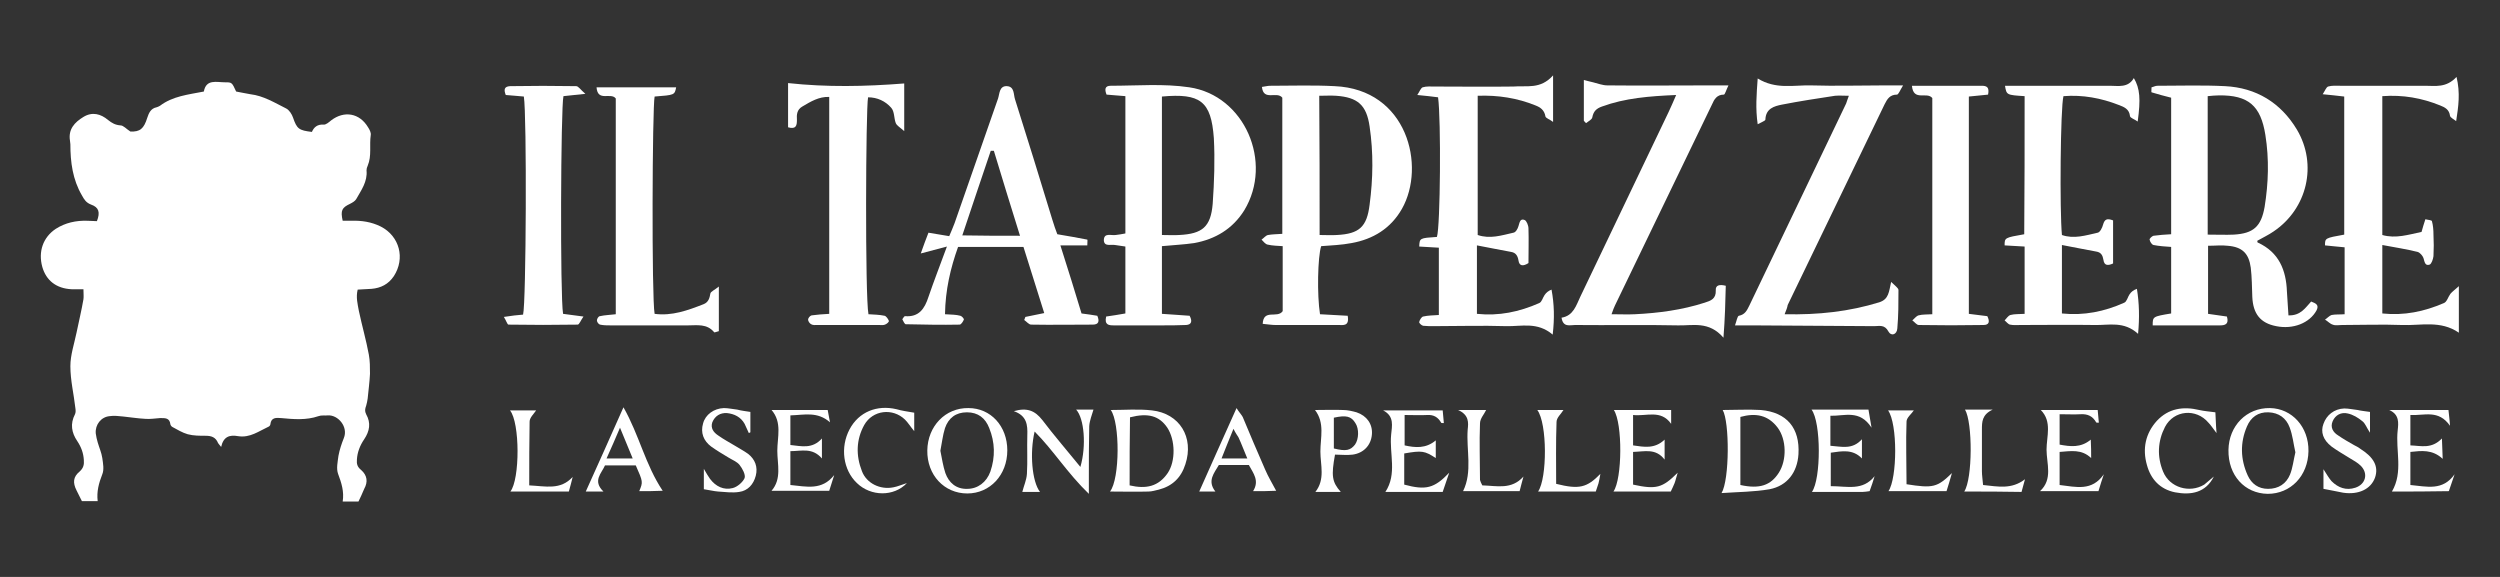
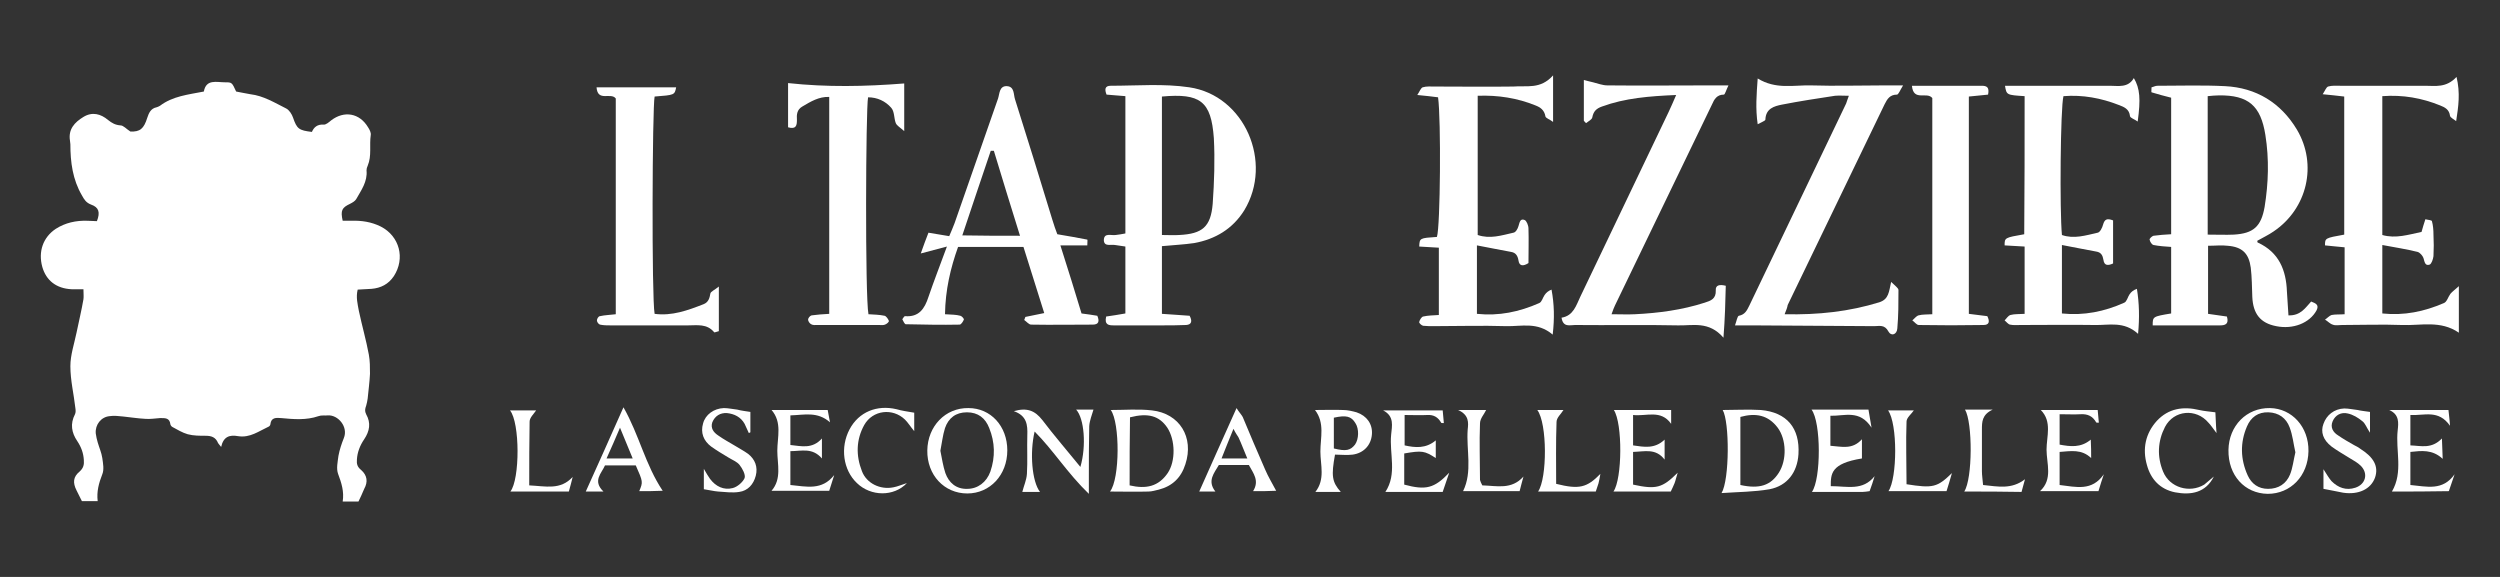
<svg xmlns="http://www.w3.org/2000/svg" version="1.1" id="Livello_1" x="0px" y="0px" viewBox="0 0 650 150" style="enable-background:new 0 0 650 150;" xml:space="preserve">
  <rect x="0" y="0" width="650" height="150" fill="#333333" stroke="none" />
  <style type="text/css">
	.st0{fill:#FFFFFF;}
</style>
  <g>
    <path class="st0" d="M93.2,130.4c-1.2,0-2.5,0-4.1,0c0.4-2.6-0.3-4.8-1.2-7.2c-0.5-1.4-0.1-3.1,0.1-4.7c0.3-1.6,0.8-3.1,1.4-4.6   c1.2-2.9-1.5-6.1-4.2-5.9c-0.8,0.1-1.6-0.1-2.4,0.2c-3.2,1.1-6.5,0.8-9.7,0.5c-1.3-0.1-2.6-0.2-2.8,1.6c0,0.2-0.2,0.5-0.4,0.6   c-2.6,1.2-4.9,3-8,2.5c-2.2-0.4-3.8,0.1-4.4,2.8c-0.4-0.5-0.6-0.7-0.8-1c-0.6-1.5-1.7-1.9-3.2-1.9c-1.6,0-3.2,0-4.7-0.4   c-1.4-0.4-2.7-1.2-4-1.9c-0.2-0.1-0.5-0.5-0.5-0.7c-0.2-1.7-1.4-1.6-2.7-1.6c-1.3,0.1-2.6,0.3-3.8,0.2c-1.9-0.1-3.8-0.4-5.7-0.6   c-1.2-0.1-2.4-0.3-3.6-0.1c-2.2,0.2-3.8,2.2-3.6,4.5c0.1,0.8,0.3,1.6,0.5,2.3c0.4,1.4,1,2.7,1.2,4.1c0.2,1.4,0.5,3,0,4.2   c-0.9,2.3-1.5,4.5-1.2,7c-1.5,0-2.8,0-4.1,0c-0.5-0.9-0.9-1.9-1.4-2.8c-1-2-0.9-3.5,0.8-4.9c1-0.9,1.2-1.8,1.1-3   c-0.1-1.8-0.7-3.4-1.7-4.9c-1.5-2.2-1.9-4.5-0.6-7c0.2-0.4,0.2-1,0.1-1.6c-0.4-3.6-1.3-7.2-1.3-10.9c0-2.9,1-5.8,1.6-8.7   c0.6-2.9,1.3-5.8,1.8-8.7c0.1-0.7,0-1.5,0-2.6c-1.2,0-2.1,0-3.1,0c-4-0.2-6.6-2.3-7.6-5.8c-1.1-4,0.2-7.7,3.5-9.9   c2.5-1.6,5.3-2.2,8.2-2.1c0.9,0,1.7,0.1,2.5,0.1c0.9-2.3,0.5-3.6-1.5-4.3c-1.3-0.5-1.8-1.3-2.4-2.4c-2.4-4.1-3-8.6-3-13.3   c0-0.3-0.1-0.6-0.1-0.9c-0.5-3,1.2-4.8,3.5-6.2c2.3-1.4,4.5-0.8,6.4,0.8c1,0.8,1.9,1.3,3.2,1.4c0.8,0,1.5,0.9,2.6,1.6   c2.5,0.1,3.5-0.7,4.4-3.6c0.4-1.2,0.9-2.4,2.4-2.7c0.3-0.1,0.6-0.2,0.9-0.4c3.3-2.5,7.3-2.9,11.4-3.7c0.6-3.3,3.3-2.4,5.5-2.4   c1.8,0,1.8,0,2.9,2.4c1.2,0.2,2.4,0.5,3.7,0.7c3.4,0.4,6.3,2.2,9.3,3.7c0.8,0.4,1.5,1.5,1.8,2.4c1,2.9,1.5,3.3,4.9,3.7   c0.5-1.2,1.4-2,3-1.9c0.6,0.1,1.4-0.6,2-1.1c3.4-2.6,7.4-1.9,9.6,1.8c0.4,0.6,0.8,1.4,0.7,2c-0.4,2.7,0.3,5.4-0.8,8   c-0.2,0.4-0.3,0.8-0.3,1.2c0.3,2.9-1.4,5.2-2.7,7.5c-0.3,0.5-1,0.9-1.6,1.2c-2.1,1-2.5,1.7-1.9,4.4c0.7,0,1.5,0,2.2,0   c2.7-0.1,5.3,0.3,7.7,1.5c4.9,2.5,6.4,8.3,3.4,12.9c-1.4,2.1-3.4,3.1-5.8,3.3c-1.2,0.1-2.4,0.1-3.6,0.2c-0.5,2,0,3.8,0.3,5.5   c0.8,3.8,1.9,7.6,2.6,11.4c0.3,1.6,0.3,3.3,0.3,5c-0.1,2.1-0.4,4.3-0.6,6.4c-0.1,0.6-0.2,1.3-0.4,1.9c-0.3,0.8-0.4,1.4,0,2.2   c1.3,2.3,0.9,4.4-0.5,6.5c-1.1,1.6-1.8,3.4-1.9,5.3c-0.1,1.1,0.1,1.9,1.1,2.7c1.6,1.4,1.8,3.1,0.8,4.9   C94.1,128.5,93.7,129.4,93.2,130.4z" />
    <g>
      <path class="st0" d="M559.7,84.6c0-2.3,0-2.3,4.8-3.1c0-5.6,0-11.3,0-17.3c-1.5-0.1-3.1-0.2-4.6-0.5c-0.4-0.1-0.9-0.8-1-1.4    c-0.1-0.2,0.6-0.9,1-1c1.4-0.2,2.9-0.3,4.6-0.4c0-11.9,0-23.7,0-35.5c-1.7-0.4-3.4-0.9-5.1-1.4c-0.1,0,0-0.7,0-1.3    c0.5-0.1,1-0.4,1.5-0.4c5.9,0,11.7-0.2,17.6,0.1c8.1,0.4,14.5,4.3,18.7,11.3c5.4,9.1,2.7,20.6-6.1,26.5c-1.3,0.9-2.8,1.6-4.2,2.4    c0,0.2,0,0.5,0.2,0.5c5.4,2.5,7.3,7.1,7.5,12.7c0.1,2.1,0.3,4.1,0.4,6.2c3.2,0.1,4.4-2,5.9-3.6c1.3,0.5,2.1,0.9,1.4,2.3    c-1.8,3.3-6.1,5-10.5,4.1c-4.1-0.8-6-3.2-6.2-7.6c-0.1-2.5-0.1-5.1-0.4-7.6c-0.5-3.7-2.2-5.4-6-5.7c-1.6-0.2-3.2,0-5.1,0    c0,5.9,0,11.7,0,17.7c1.6,0.2,3.3,0.5,4.9,0.7c0.6,2-0.5,2.3-1.8,2.3c-4.1,0-8.3,0-12.4,0C563.1,84.6,561.4,84.6,559.7,84.6z     M574,61c2.6,0,4.7,0.1,6.8,0c5.1-0.3,7.1-2.1,8-7.2c1-6.2,1.2-12.4,0.2-18.7c-1.2-7.6-4.4-10.4-12.1-10.3c-0.9,0-1.8,0.1-2.9,0.2    C574,37,574,48.8,574,61z" />
      <path class="st0" d="M302.1,64c0,6,0,11.6,0,17.6c2.5,0.2,4.9,0.3,7.2,0.5c0.7,1.3,0.6,2.3-0.9,2.4c-2.1,0.1-4.3,0.1-6.4,0.1    c-4.1,0-8.3,0-12.4,0c-1.3,0-2.5-0.1-2-2.3c1.6-0.2,3.2-0.5,5-0.8c0-5.8,0-11.5,0-17.4c-0.9-0.1-1.8-0.3-2.7-0.4    c-1.1-0.2-2.8,0.5-2.9-1.2c0-2.1,1.9-1.2,3.1-1.4c0.8-0.1,1.5-0.2,2.5-0.4c0-11.9,0-23.7,0-35.7c-1.7-0.1-3.3-0.3-4.9-0.4    c-0.5-1.3-0.5-2.3,1.1-2.3c6.8,0,13.7-0.6,20.4,0.4c14.4,2.1,21.9,19.5,14.3,32c-3,4.8-7.5,7.5-13,8.5    C307.8,63.6,305.1,63.7,302.1,64z M302.1,25.1c0,12,0,23.8,0,36c1.7,0,3.1,0.1,4.5,0c6-0.3,8.2-2.1,8.7-8.1    c0.4-5.7,0.6-11.4,0.3-17.1C314.9,26.3,312.1,24.2,302.1,25.1z" />
-       <path class="st0" d="M350.4,82.1c0.5,2.8-1.2,2.4-2.4,2.4c-5.5,0-10.9,0-16.4,0c-1,0-2.1-0.2-3.3-0.3c0.2-4,3.8-1.3,5.2-3.3    c0-5.2,0-10.9,0-16.9c-1.3-0.1-2.6-0.1-3.9-0.4c-0.6-0.1-1.1-0.8-1.6-1.3c0.6-0.4,1.1-1.1,1.7-1.2c1.1-0.2,2.3-0.2,3.7-0.3    c0-12,0-23.8,0-35.4c-1.4-1.8-4.9,1-5.3-2.8c0.8-0.1,1.5-0.3,2.1-0.3c5.6,0,11.2-0.2,16.8,0.1c18.9,0.8,23.8,20.8,17.5,31.9    c-2.9,5.1-7.5,7.9-13.1,8.9c-2.6,0.5-5.3,0.6-7.9,0.8c-0.9,2.8-1.1,12.7-0.3,17.7C345.6,81.8,347.9,82,350.4,82.1z M343.1,61.1    c1.7,0,3.1,0.1,4.5,0c5.8-0.3,7.8-2.1,8.5-7.9c0.9-6.8,1-13.5,0-20.3c-0.8-5.6-3.1-7.6-8.7-8c-1.4-0.1-2.8,0-4.4,0    C343.1,37.1,343.1,48.9,343.1,61.1z" />
      <path class="st0" d="M411.8,31.4c0-3.4,0-6.8,0-10.6c1,0.3,1.7,0.4,2.4,0.6c1.2,0.3,2.5,0.8,3.7,0.8c8.9,0.1,17.9,0,26.8,0    c1.3,0,2.6,0,4.7,0c-0.6,1.2-0.9,2.4-1.2,2.4c-1.8,0-2.5,1.2-3.1,2.6c-8.4,17.4-16.8,34.8-25.2,52.2c-0.3,0.6-0.5,1.2-0.9,2.3    c2.3,0,4.2,0.1,6.1,0c6.1-0.3,12.2-1.1,18.1-3c1.6-0.5,3-1,2.9-3.2c-0.1-1.4,1-1.6,2.6-1.2c-0.1,4.2-0.2,8.3-0.6,13.5    c-3.8-4.4-8-3.1-11.8-3.2c-8.9-0.2-17.9,0-26.8-0.1c-1.3,0-3.1,0.7-3.5-1.9c3.1-0.5,3.8-3.2,4.9-5.5c7.6-16,15.3-31.9,22.9-47.9    c0.6-1.3,1.2-2.6,2-4.5c-7,0.3-13.3,0.8-19.3,3c-1.4,0.5-2.2,1.2-2.5,2.8c-0.1,0.6-1,1-1.6,1.5C412.2,31.9,412,31.6,411.8,31.4z" />
      <path class="st0" d="M464,81.7c8.8,0.2,16.8-0.7,24.6-3.1c2.5-0.8,2.5-2.7,3.1-5.3c1,1,1.9,1.6,1.9,2.1c0,3.3,0,6.7-0.3,10    c-0.1,1.6-1.6,2.1-2.3,0.8c-1-1.9-2.4-1.4-3.7-1.4c-10.4-0.1-20.8-0.1-31.2-0.2c-1.5,0-2.9,0-5,0c0.4-1.1,0.6-2.4,1-2.5    c1.6-0.3,2.1-1.4,2.7-2.6c8.4-17.5,16.8-35.1,25.2-52.6c0.2-0.5,0.3-1,0.7-2c-1.4,0-2.5-0.1-3.6,0c-4.6,0.7-9.2,1.4-13.8,2.3    c-2,0.4-4.2,1-4.3,3.9c0,0.3-0.9,0.6-2,1.2c-0.6-4.1-0.3-7.7,0-11.9c4.7,2.9,9.3,1.7,13.8,1.8c6.4,0.2,12.8,0,19.2,0    c1.3,0,2.6,0,4.8,0c-0.8,1.3-1.2,2.4-1.6,2.4c-1.8,0-2.5,1.1-3.2,2.5c-8.4,17.4-16.8,34.8-25.2,52.2    C464.7,79.9,464.5,80.5,464,81.7z" />
      <path class="st0" d="M526.4,25c-4.7-0.3-4.7-0.3-5.1-2.7c1.4,0,2.7,0,4,0c7.7,0,15.5,0,23.2,0c2.3,0,4.8,0.6,6.3-2    c1.6,2.7,1.8,5.5,1,11.3c-0.8-0.6-1.9-0.9-2-1.4c-0.2-1.9-1.6-2.4-2.9-2.9c-4.6-1.8-9.4-2.7-14.4-2.3c-0.8,3-1,29.9-0.4,36.1    c3.1,1.1,6.2,0.1,9.3-0.6c0.6-0.1,1.2-1.3,1.4-2.1c0.4-1.4,1-1.7,2.6-1.1c0,3.7,0,7.5,0,11.2c-1.3,0.6-2.3,0.6-2.5-0.9    c-0.2-1.2-0.6-2-1.9-2.2c-2.8-0.5-5.7-1.1-8.9-1.7c0,6.2,0,11.9,0,17.8c5.7,0.6,11.1-0.5,16.2-2.8c0.7-0.3,0.9-1.5,1.4-2.2    c0.4-0.6,1-1.1,1.9-1.4c0.6,3.8,0.7,7.4,0.3,11.7c-3.7-3.4-7.6-2.2-11.3-2.3c-6.4-0.1-12.8,0-19.2,0c-0.9,0-1.9,0.1-2.8-0.1    c-0.5-0.1-0.9-0.7-1.4-1.1c0.5-0.5,0.9-1.2,1.5-1.4c1.1-0.3,2.3-0.2,3.7-0.3c0-5.9,0-11.6,0-17.5c-1.8-0.1-3.5-0.2-5.2-0.3    c0-2,0-2,5.1-2.9C526.4,49.1,526.4,37.2,526.4,25z" />
      <path class="st0" d="M609.6,81.7c0-6,0-11.6,0-17.4c-1.8-0.2-3.5-0.3-5.1-0.5c0-1.9,0-1.9,5-2.8c0-11.9,0-23.8,0-35.9    c-1.8-0.2-3.4-0.4-5.6-0.6c0.6-0.9,0.9-1.8,1.4-2c1-0.3,2.1-0.2,3.2-0.2c7.3,0,14.7,0,22,0c2.7,0,5.5,0.6,8.2-2.3    c1,4.2,0.5,7.6-0.1,11.5c-0.6-0.5-1.5-0.9-1.6-1.4c-0.2-1.6-1.3-2.2-2.6-2.7c-4.7-1.9-9.6-2.8-15-2.4c0,12.1,0,24,0,36.1    c3.5,1,6.8-0.1,10.2-0.8c0.3-1.1,0.6-2.1,1-3.3c0.7,0.2,1.6,0.2,1.7,0.5c0.3,1.1,0.4,2.3,0.4,3.5c0.1,1.9,0.1,3.7,0,5.6    c-0.1,0.8-0.5,2-1,2.2c-1.2,0.4-1.3-0.7-1.6-1.7c-0.2-0.6-0.9-1.4-1.5-1.6c-2.9-0.7-5.9-1.2-9.2-1.8c0,6.3,0,11.9,0,17.8    c5.7,0.6,10.9-0.5,16-2.7c0.8-0.3,1.1-1.6,1.7-2.4c0.5-0.6,1.1-1,2.2-2c0,4.5,0,8,0,12.1c-4.8-3.3-9.9-1.8-14.8-2    c-5.2-0.2-10.4,0-15.6,0c-0.8,0-1.7,0.2-2.4-0.1c-0.7-0.2-1.3-0.9-2-1.3c0.6-0.4,1.1-1,1.7-1.2C607.2,81.7,608.3,81.8,609.6,81.7z    " />
      <path class="st0" d="M403.8,19.6c0,4.7,0,8,0,12.1c-0.9-0.7-2-1-2-1.5c-0.3-1.6-1.3-2.3-2.6-2.8c-4.7-1.9-9.7-2.7-15-2.5    c0,12.2,0,24.1,0,36.2c3.2,1.1,6.2,0.1,9.3-0.6c0.6-0.1,1.1-1,1.3-1.7c0.3-0.9,0.4-2.1,1.6-1.6c0.5,0.2,1,1.4,1,2.2    c0.1,3,0,6.1,0,9c-1.4,0.9-2.4,0.8-2.6-0.7c-0.2-1.2-0.7-2-1.9-2.2c-2.8-0.5-5.7-1.1-8.9-1.7c0,6.2,0,11.9,0,17.8    c5.7,0.6,11-0.5,16.2-2.8c0.7-0.3,0.9-1.4,1.4-2.1c0.4-0.6,1-1.1,1.8-1.4c0.7,3.8,0.8,7.4,0.3,11.7c-4-3.4-8.1-2.1-12.1-2.2    c-6.3-0.2-12.5,0-18.8,0c-0.9,0-1.9,0-2.8-0.1c-0.4-0.1-1.1-0.7-1-1c0.1-0.5,0.6-1.3,1-1.4c1.3-0.3,2.6-0.3,4.1-0.4    c0-5.8,0-11.5,0-17.5c-1.8-0.1-3.5-0.2-5.1-0.3c0.1-2.2,0.1-2.2,4.6-2.5c0.9-2.7,1.1-30.5,0.3-36.3c-1.6-0.2-3.2-0.4-5.4-0.6    c0.6-0.9,0.9-1.8,1.4-2c1-0.3,2.1-0.2,3.2-0.2c6.8,0,13.6,0.1,20.4,0C397,22.2,400.5,23.3,403.8,19.6z" />
      <path class="st0" d="M245.7,81.7c1.7,0.1,2.9,0.1,4,0.4c0.4,0.1,1,0.8,0.9,1c-0.2,0.5-0.7,1.3-1.1,1.3c-4.7,0.1-9.3,0-14-0.1    c-0.3,0-0.7-0.9-0.9-1.3c0.3-0.4,0.5-0.8,0.7-0.8c3.6,0.3,5.1-1.9,6.1-5c1.4-4.1,3-8.2,4.8-13.1c-2.5,0.7-4.3,1.1-6.8,1.8    c0.7-2,1.3-3.6,2-5.4c1.9,0.3,3.6,0.6,5.4,0.9c0.5-1.2,1-2.3,1.4-3.4c3.8-10.8,7.5-21.6,11.3-32.4c0.4-1.2,0.3-3.3,2.3-3.2    c2,0.1,1.7,2.2,2.1,3.4c3.3,10.4,6.5,20.8,9.7,31.3c0.4,1.4,0.9,2.7,1.3,3.8c2.8,0.5,5.4,0.9,7.8,1.4c0.1,0,0,0.7,0,1.5    c-2.2,0-4.2,0-7,0c2,6.3,3.8,12,5.5,17.7c1.6,0.2,2.9,0.4,4.1,0.6c0.6,1.4,0.4,2.3-1.2,2.3c-5.3,0-10.7,0.1-16,0    c-0.6,0-1.2-0.8-1.8-1.2c0.1-0.3,0.2-0.5,0.3-0.8c1.5-0.3,2.9-0.6,4.9-1c-1.8-5.8-3.6-11.5-5.4-17.2c-5.7,0-11.3,0-17,0    C247.1,69.8,245.8,75.4,245.7,81.7z M265.2,61.3c-2.4-7.6-4.6-14.9-6.8-22.1c-0.3,0-0.5,0-0.8,0c-2.4,7.2-4.9,14.4-7.4,22    C255.3,61.3,259.9,61.3,265.2,61.3z" />
      <path class="st0" d="M170.2,81.6c4.5,0.6,8.6-0.9,12.7-2.5c1.3-0.5,1.6-1.6,1.8-2.8c0.1-0.5,1.1-0.9,2.2-1.8c0,4.4,0,8,0,11.6    c-0.5,0.1-1.1,0.4-1.2,0.3c-1.9-2.3-4.4-1.8-6.9-1.8c-6.7,0-13.3,0-20,0c-0.9,0-1.9,0-2.8-0.2c-0.4-0.1-0.8-0.7-0.8-1.1    c0-0.4,0.4-1.1,0.8-1.1c1.3-0.3,2.6-0.3,4.1-0.5c0-18.9,0-37.6,0-56.1c-1.3-1.7-4.7,1-5-2.9c7,0,13.8,0,20.7,0    c-0.4,2-0.4,2-5.6,2.4C169.6,27.8,169.4,77.4,170.2,81.6z" />
      <path class="st0" d="M225.8,81.7c1.4,0.1,2.8,0.1,4.2,0.4c0.4,0.1,0.9,0.8,1.1,1.3c0.1,0.3-0.5,0.8-1,1c-0.5,0.2-1,0.1-1.6,0.1    c-5.3,0-10.7,0-16,0c-0.5,0-1.1,0.1-1.6-0.2c-0.4-0.2-0.8-0.8-0.8-1.2c0-0.4,0.5-1,0.9-1.1c1.4-0.2,2.9-0.3,4.6-0.4    c0-18.8,0-37.5,0-56.4c-2.7-0.1-4.8,1.2-7,2.5c-1.4,0.8-1.5,2.1-1.4,3.5c0,1.4-0.2,2.5-2.3,1.9c0-3.9,0-7.8,0-11.5    c10.1,1.1,20,0.9,30.2,0.1c0,3.6,0,7.5,0,12.4c-1.1-1-1.9-1.4-2.2-2.1c-0.5-1.3-0.3-3-1.2-4c-1.5-1.7-3.6-2.7-6-2.7    C225.1,28.2,224.9,77.1,225.8,81.7z" />
-       <path class="st0" d="M146.4,81.6c1.5,0.2,3,0.4,5.3,0.7c-0.7,1-1.1,2.1-1.5,2.1c-6,0.1-12,0.1-18,0c-0.3,0-0.6-1.1-1.2-2    c2-0.3,3.5-0.5,5-0.6c0.8-2.9,1-51.9,0.2-56.7c-1.5-0.1-3-0.3-4.7-0.4c-0.5-1.3-0.5-2.2,1.1-2.3c5.7-0.1,11.4-0.1,17.2,0    c0.6,0,1.1,0.9,2.4,2c-2.6,0.3-4.1,0.4-5.7,0.6C145.8,27.8,145.6,77.1,146.4,81.6z" />
      <path class="st0" d="M516.9,24.6c-1.7,0.2-3.2,0.3-5,0.5c0,18.9,0,37.6,0,56.5c1.7,0.2,3.3,0.4,4.8,0.6c0.7,1.4,0.5,2.3-1,2.3    c-5.6,0.1-11.2,0.1-16.8,0c-0.6,0-1.1-0.8-1.7-1.2c0.5-0.4,1-1.1,1.6-1.3c1.1-0.3,2.3-0.2,3.6-0.3c0-19,0-37.7,0-56.2    c-1.4-1.8-4.9,1-5.3-3.2c3.8,0,7.4,0,10.9,0c2.4,0,4.8,0,7.2,0C516.5,22.3,517.3,22.6,516.9,24.6z" />
      <path class="st0" d="M288.6,127.8c2.6-3.3,2.6-17.9,0.2-21.2c3.5,0,7.2-0.3,10.7,0.1c7.2,0.8,11,7,8.7,14    c-1.1,3.5-3.4,5.7-6.9,6.6c-0.9,0.2-1.8,0.5-2.7,0.5C295.3,127.9,292,127.8,288.6,127.8z M293.7,126.2c4.3,1,7.5,0.3,9.9-3.2    c2.1-3.1,2-8.6-0.1-11.8c-2.1-3.1-5-3.9-9.7-2.7C293.7,114.3,293.7,120.1,293.7,126.2z" />
      <path class="st0" d="M447.6,128.2c2.1-3.5,2.1-18.5,0.3-21.6c3.3,0,6.6-0.2,9.9,0c6.8,0.6,10.2,4.7,9.8,11.5    c-0.3,4.7-2.9,8.2-7.5,9.1C456.1,127.9,451.9,127.9,447.6,128.2z M452.5,126.1c5,1.1,7.9,0.1,10-3.2c2.1-3.3,2-8.6-0.3-11.7    c-2.5-3.3-5.7-3.9-9.7-2.8C452.5,114.2,452.5,120,452.5,126.1z" />
      <path class="st0" d="M600.2,117.3c-0.1,6.4-4.6,11.1-10.6,11.1c-6-0.1-10.3-4.8-10.2-11.4c0.1-6.3,4.7-11,10.8-10.9    C595.9,106.2,600.3,111,600.2,117.3z M596.8,117.6c-0.5-2.2-0.7-4.4-1.5-6.5c-0.9-2.4-2.8-3.8-5.5-3.9c-2.7-0.1-4.6,1.3-5.6,3.7    c-1.8,4.2-1.7,8.5,0.2,12.7c1,2.2,2.8,3.5,5.3,3.5c2.7,0,4.7-1.3,5.7-3.7C596.1,121.7,596.3,119.7,596.8,117.6z" />
      <path class="st0" d="M261.9,117.1c0,6.4-4.5,11.2-10.4,11.2c-6,0-10.5-4.8-10.4-11.2c0.1-6.3,4.7-11.1,10.7-11    C257.6,106.1,261.9,110.8,261.9,117.1z M244.5,117.2c0.4,2,0.7,4,1.3,5.8c0.9,2.5,2.8,4.2,5.7,4.1c2.7,0,5-1.7,6-4.5    c1.3-3.8,1.2-7.6-0.3-11.3c-1-2.6-2.9-4.1-5.8-4.1c-2.9,0-4.8,1.5-5.7,4.1C245.1,113.2,244.9,115.2,244.5,117.2z" />
      <path class="st0" d="M621.9,127.8c3-5.1,0.9-10.7,1.5-15.9c0.2-1.9,0.5-4.1-2.2-5.3c5.3,0,10.2,0,15.4,0c0.1,1.2,0.3,2.3,0.4,4.1    c-3-4.3-6.7-2.6-10.3-2.8c0,2.7,0,5.1,0,7.9c2.8,0.1,5.5,1,8.2-1.8c0.1,1.9,0.1,3.2,0.2,5.3c-2.7-2.5-5.5-2.1-8.4-1.8    c0,2.9,0,5.7,0,8.6c4.3,0.4,8.4,1.6,11.5-2.8c-0.5,1.4-1,2.9-1.5,4.4C631.6,127.8,626.7,127.8,621.9,127.8z" />
      <path class="st0" d="M543.7,119.1c-2.5-2.4-5.3-1.8-8.2-1.6c0,2.9,0,5.6,0,8.6c4.3,0.5,8.4,1.7,11.5-2.8c-0.5,1.4-0.9,2.8-1.4,4.4    c-5.2,0-10.2,0-15.2,0c3.4-3.1,1.7-7.2,1.7-10.8c0-3.4,1.5-7.3-1.5-10.3c4.8,0,9.7,0,14.8,0c0.1,1.2,0.2,2.2,0.3,3.3    c-0.4,0-0.7,0-0.7-0.1c-0.9-1.6-2.2-2.2-4-2.1c-1.7,0.1-3.4,0-5.5,0c0,2.7,0,5.2,0,7.9c2.7,0.5,5.5,0.9,8.1-1.3    C543.7,116.1,543.7,117.5,543.7,119.1z" />
      <path class="st0" d="M359.6,106.7c5.5,0,10.4,0,15.5,0c0.1,1.2,0.2,2.2,0.3,3.3c-0.4,0-0.7,0-0.7-0.1c-0.8-1.4-1.9-2.1-3.6-2    c-1.8,0.1-3.7,0-5.9,0c0,2.7,0,5.1,0,7.9c2.7,0.6,5.5,0.9,8.1-1.3c0,1.7,0,3.1,0,4.6c-2.9-1.9-3.6-2-8.2-1.2c0,2.7,0,5.4,0,8.1    c5.6,1.5,7.8,1,11.7-3.1c-0.7,2.1-1.2,3.5-1.7,5c-5.2,0-10.2,0-14.9,0c3.1-4.7,1-9.9,1.5-14.9    C361.9,110.8,362.6,108.2,359.6,106.7z" />
      <path class="st0" d="M270.4,127.9c-1.9,0-3.4,0-4.6,0c0.4-1.6,1.1-3.1,1.2-4.7c0.2-3.3,0-6.7,0.1-10c0.1-2.7-0.1-5.1-3.5-6.3    c3.5-1,5.5-0.1,7.4,2.3c3.1,4.1,6.5,8,9.9,12.2c1.6-5.5,1-12.6-1.1-14.9c1.6,0,3.2,0,4.5,0c-0.4,1.4-1,2.8-1.1,4.3    c-0.1,4.4-0.1,8.8-0.1,13.2c0,1.2,0,2.3,0,4.4c-5.6-5.4-9.2-11.3-14.1-16.2C267.7,117.7,268.3,125.2,270.4,127.9z" />
      <path class="st0" d="M434.5,106.6c0,1.3,0,2.3,0,3.6c-2.7-3.8-6.4-1.9-9.9-2.3c0,2.7,0,5.1,0,7.9c2.8,0.4,5.6,1,8.2-1.5    c0,1.7,0,3.3,0,5.2c-2.3-3-5.1-2.1-8.2-2c0,2.9,0,5.7,0,8.5c6,1.3,7.6,0.9,11.6-3.1c-0.4,1.2-0.5,1.9-0.8,2.7    c-0.3,0.7-0.6,1.4-1,2.2c-5,0-9.9,0-14.9,0c2.3-3.3,2.4-17.7,0.1-21.2C424.5,106.6,429.3,106.6,434.5,106.6z" />
      <path class="st0" d="M348.6,127.9c-2.4,0-4.4,0-6.6,0c2.6-3.3,1.3-7,1.3-10.5c0-3.6,1.2-7.4-1.4-10.8c2.5,0,4.9-0.1,7.3,0    c1.2,0,2.4,0.3,3.5,0.6c2.7,0.9,4.2,3.1,4,5.7c-0.2,2.8-2.1,4.9-5,5.3c-1.5,0.2-3.1,0-4.6,0C346.1,123.7,346.3,125.3,348.6,127.9z     M346.8,116.6c3.2,0.8,4.3,0.5,5.5-1c1-1.4,1.1-4.1,0.1-5.6c-1.1-1.8-2.4-2.1-5.6-1.4C346.8,111.1,346.8,113.7,346.8,116.6z" />
-       <path class="st0" d="M476,126.4c4.3,0,8.3,1.3,11.4-2.6c-0.4,1.3-0.8,2.6-1.3,3.9c-0.8,0.1-1.3,0.2-1.8,0.2c-4.4,0-8.8,0-13.2,0    c2.4-3.4,2.4-18.1-0.1-21.4c2.5,0,4.9,0,7.2,0c2.4,0,4.8,0,7.6,0c0.2,1.3,0.4,2.5,0.8,4.7c-3.1-4.8-7-3-10.7-3.1    c0,2.7,0,5.2,0,7.8c2.9,0.2,5.7,1.1,8.2-1.7c0,1.7,0,3.2,0,5c-2.4-2.5-5.2-1.9-8.1-1.5C476,120.5,476,123.2,476,126.4z" />
+       <path class="st0" d="M476,126.4c4.3,0,8.3,1.3,11.4-2.6c-0.4,1.3-0.8,2.6-1.3,3.9c-0.8,0.1-1.3,0.2-1.8,0.2c-4.4,0-8.8,0-13.2,0    c2.4-3.4,2.4-18.1-0.1-21.4c2.5,0,4.9,0,7.2,0c2.4,0,4.8,0,7.6,0c0.2,1.3,0.4,2.5,0.8,4.7c-3.1-4.8-7-3-10.7-3.1    c0,2.7,0,5.2,0,7.8c2.9,0.2,5.7,1.1,8.2-1.7c0,1.7,0,3.2,0,5C476,120.5,476,123.2,476,126.4z" />
      <path class="st0" d="M200.6,106.6c4.8,0,9.6,0,14.6,0c0.2,0.9,0.3,1.8,0.6,3.2c-3.3-2.9-6.7-1.9-10.3-1.8c0,2.6,0,5,0,7.7    c2.9,0.3,5.7,1.1,8.2-1.7c0,1.9,0,3.4,0,5.2c-2.5-2.9-5.3-1.9-8.2-1.9c0,3.1,0,5.8,0,8.8c4.2,0.4,8.2,1.5,11.4-2.6    c-0.4,1.3-0.8,2.6-1.3,4.1c-5.1,0-10,0-15,0c2.7-3.1,1.5-6.9,1.5-10.4C202.1,113.7,203.4,109.8,200.6,106.6z" />
      <path class="st0" d="M166.2,127.7c1-2.4,1-2.4-0.9-6.7c-2.5,0-5.1,0-8,0c-0.9,2.1-3.3,4-0.4,6.8c-1.8,0-3.4,0-4.6,0    c3.2-7.1,6.4-14.2,9.8-21.9c4.1,7.2,5.7,15,10.2,21.7C170.2,127.7,168.2,127.7,166.2,127.7z M157.7,119.2c2.5,0,4.4,0,6.8,0    c-1.1-2.7-2-4.9-3.3-8C159.9,114.2,159,116.4,157.7,119.2z" />
      <path class="st0" d="M325.8,127.7c1.7-2.7,0.1-4.6-1.1-6.8c-2.5,0-5,0-7.8,0c-1.2,2.1-3.1,4.1-0.9,6.9c-1.6,0-3.1,0-4.2,0    c3.1-7,6.3-14.1,9.7-21.7c0.6,1,1.2,1.6,1.6,2.3c1.9,4.5,3.8,9.1,5.8,13.6c0.8,1.9,1.9,3.7,2.9,5.6    C330,127.7,328.1,127.7,325.8,127.7z M320.7,111.5c-1.2,2.9-2.1,5.2-3.1,7.7c2.5,0,4.4,0,6.7,0c-0.9-2.1-1.5-3.8-2.3-5.5    C321.7,113.2,321.3,112.7,320.7,111.5z" />
      <path class="st0" d="M195.1,107.1c0,1.7,0,3.5,0,5.3c-0.1,0.1-0.3,0.1-0.4,0.2c-0.4-0.8-0.7-1.6-1.1-2.4c-1-1.8-2.7-2.6-4.6-2.8    c-1.7-0.1-3.1,0.7-3.8,2.4c-0.5,1.5,0.3,2.6,1.5,3.4c1.4,1,2.9,1.8,4.4,2.7c1.1,0.7,2.3,1.3,3.4,2.1c1.8,1.4,2.6,3.4,2,5.7    c-0.6,2.3-2.1,3.9-4.3,4.2c-1.8,0.3-3.7,0-5.5-0.1c-1.2-0.1-2.3-0.4-3.7-0.6c0-1.4,0-3,0-5.3c0.7,1.2,1.1,1.9,1.6,2.6    c1.5,2,3.6,3,5.9,2.4c1.2-0.3,2.6-1.5,3.1-2.6c0.3-0.9-0.6-2.5-1.3-3.4c-0.7-0.9-1.9-1.3-3-2c-1.5-0.9-3-1.8-4.4-2.8    c-2-1.5-2.8-3.6-2.1-6c0.6-2.3,2.8-3.9,5.4-4c1.2,0,2.4,0.3,3.5,0.4C192.8,106.8,193.9,106.9,195.1,107.1z" />
      <path class="st0" d="M616.2,107.1c0,1.6,0,3.1,0,5.4c-0.9-1.3-1.2-2.4-2-3c-1.1-0.9-2.4-1.7-3.8-2c-1.7-0.4-3.2,0.4-3.9,2    c-0.7,1.6,0.1,2.9,1.4,3.7c1.3,0.9,2.7,1.7,4.1,2.5c0.6,0.3,1.2,0.6,1.7,1c3.5,2.2,4.8,4.6,3.8,7.5c-1.1,3-4.3,4.5-8.3,3.9    c-1.7-0.3-3.3-0.7-5.1-1c0-1.4,0-2.9,0-5.1c0.9,1.4,1.4,2.3,2.1,3.1c1.7,1.7,3.8,2.5,6.2,1.7c2.7-0.9,3.4-3.7,1.4-5.7    c-0.8-0.8-1.9-1.4-2.9-2c-1.6-1-3.2-1.9-4.7-3c-2.2-1.7-2.9-3.8-2.1-5.9c0.8-2.3,2.8-3.9,5.4-4c1.2,0,2.4,0.3,3.5,0.4    C613.8,106.8,614.8,106.9,616.2,107.1z" />
      <path class="st0" d="M575.6,123.9c-2.1,4.2-5.9,4.9-10.1,4.1c-3.9-0.8-6.3-3.4-7.3-7.1c-1.2-4.2-0.4-8.2,2.6-11.5    c3-3.2,6.8-3.8,11-2.8c1.3,0.3,2.7,0.4,4.2,0.6c0.1,1.4,0.1,3,0.3,5.4c-1-1.3-1.5-2.1-2.1-2.7c-3.2-3.8-9-3.3-11.3,1.1    c-1.9,3.7-2.1,7.7-0.5,11.6c1.7,4.2,6.9,5.7,10.7,3.4C574,125.3,574.7,124.6,575.6,123.9z" />
      <path class="st0" d="M237.7,107.3c0,1.3,0,2.8,0,4.8c-1-1.2-1.6-2.2-2.4-3c-3.2-3.1-8.4-2.5-10.6,1.4c-2.1,3.8-2.2,7.9-0.6,12    c1.2,3.2,4.8,4.9,8.2,4.2c1.1-0.2,2.2-0.7,3.5-1.1c-3.4,3.6-9.4,3.5-13,0c-3.6-3.4-4.4-9.3-1.9-14c2.4-4.5,7.1-6.4,12.2-5.2    C234.5,106.8,235.9,107,237.7,107.3z" />
      <path class="st0" d="M137.6,126.2c4.3,0.2,8.1,1.3,11.3-2.2c-0.3,1.2-0.6,2.4-1,3.8c-5.2,0-10.2,0-15.2,0    c2.5-3.2,2.5-17.9-0.1-21.1c2.3,0,4.5,0,6.8,0c-0.6,0.9-1.7,1.9-1.7,2.9C137.6,114.9,137.6,120.3,137.6,126.2z" />
      <path class="st0" d="M385.4,126.2c3.8,0.1,7.6,1.2,10.7-2.3c-0.3,1.2-0.7,2.5-1,3.8c-5.2,0-10.2,0-14.7,0c2.5-5.1,0.8-10.7,1.2-16    c0.2-1.8,0.4-3.8-2.5-5.1c3.1,0,5.4,0,7.3,0c-0.5,1.1-1.6,2.2-1.6,3.5c-0.2,4.9,0,9.8,0,14.7C384.9,125.2,385.1,125.6,385.4,126.2    z" />
      <path class="st0" d="M510.7,127.8c2.2-3.3,2.2-18,0.2-21.3c2.2,0,4.3,0,7.2,0c-2.8,1.3-2.8,3.2-2.8,5.2c0,3.6,0,7.2,0,10.8    c0,1.1,0.2,2.3,0.3,3.6c3.9,0.4,7.4,1.2,10.9-1.5c-0.3,1.1-0.6,2.2-0.9,3.3C520.6,127.8,515.8,127.8,510.7,127.8z" />
      <path class="st0" d="M495.7,125.9c6.9,1.1,8,0.8,11.8-2.9c-0.5,1.8-0.9,3.1-1.4,4.7c-5.1,0-10.1,0-15.1,0c2.3-3.4,2.4-17.5-0.1-21    c2.4,0,4.7,0,6.7,0c-0.6,0.9-1.9,1.9-1.9,2.9C495.5,114.9,495.7,120.3,495.7,125.9z" />
      <path class="st0" d="M399.7,106.6c2.6,0,4.8,0,6.8,0c-0.6,1-1.8,2-1.8,3.1c-0.2,5.4-0.1,10.8-0.1,16.1c6,1.5,8,1,11.5-2.6    c-0.2,1.1-0.3,1.8-0.5,2.5c-0.2,0.6-0.4,1.2-0.7,2.1c-5,0-10,0-15,0C402.3,124.3,402.3,110.1,399.7,106.6z" />
    </g>
  </g>
</svg>